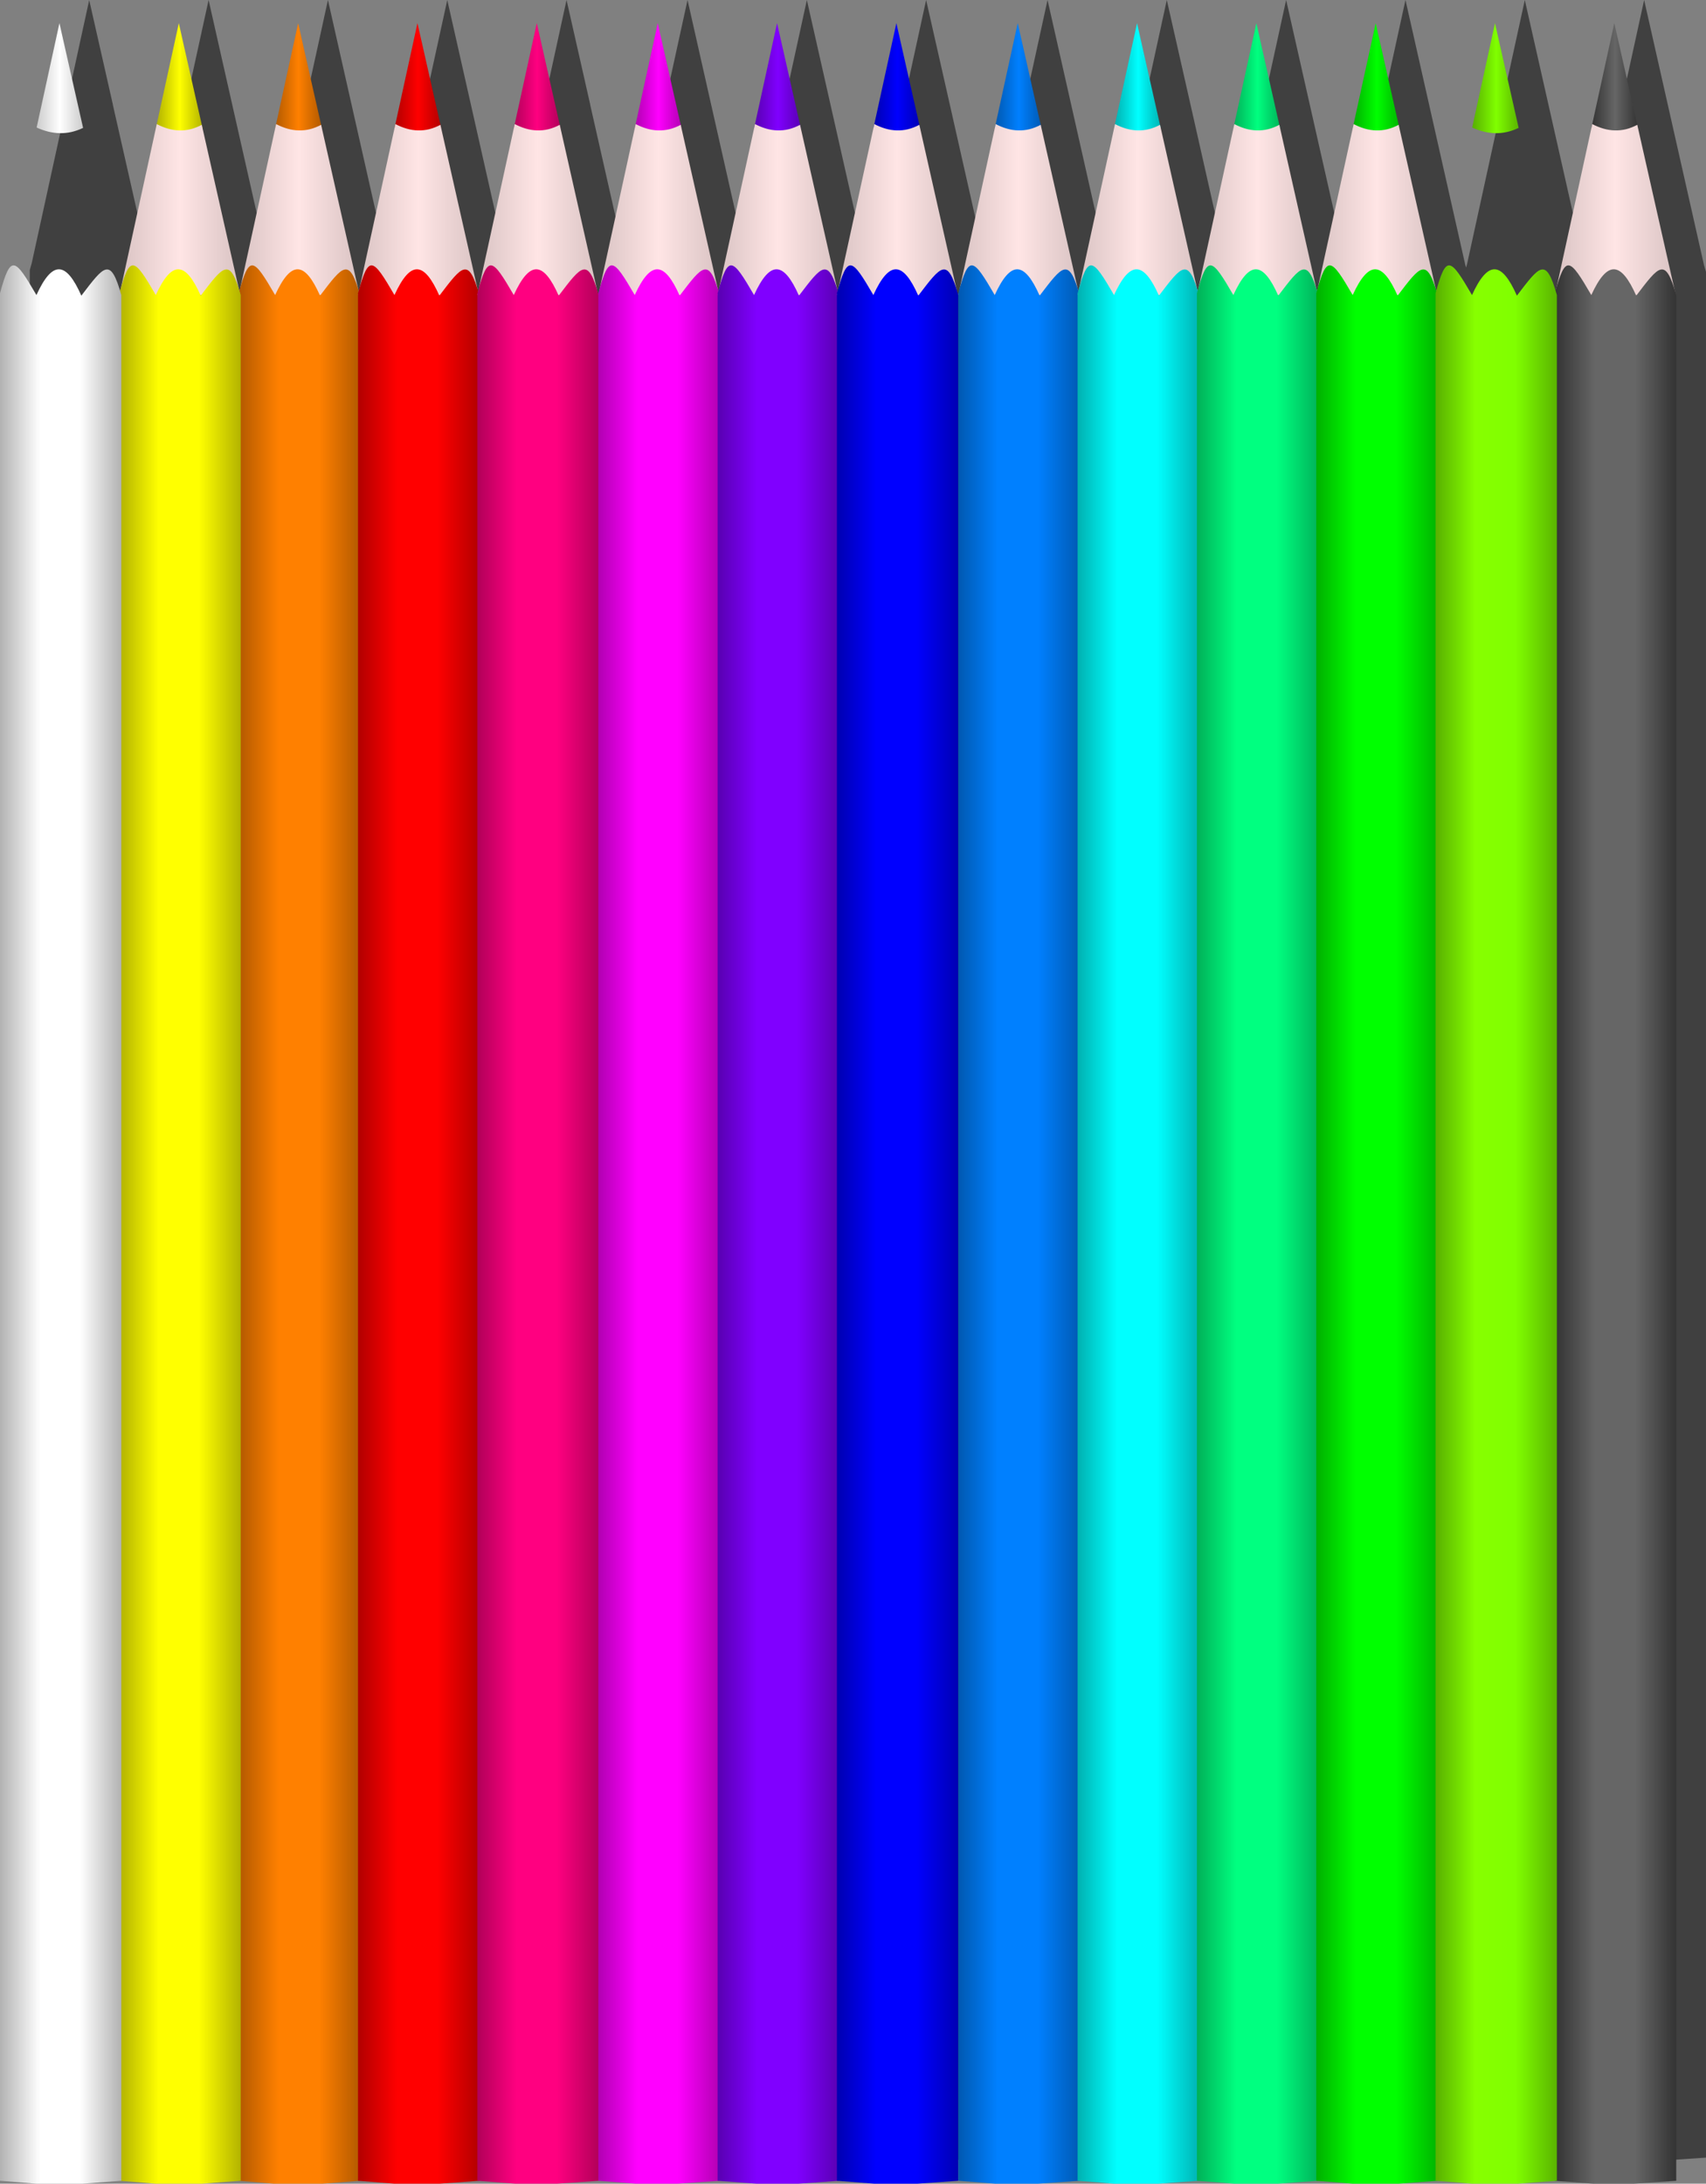
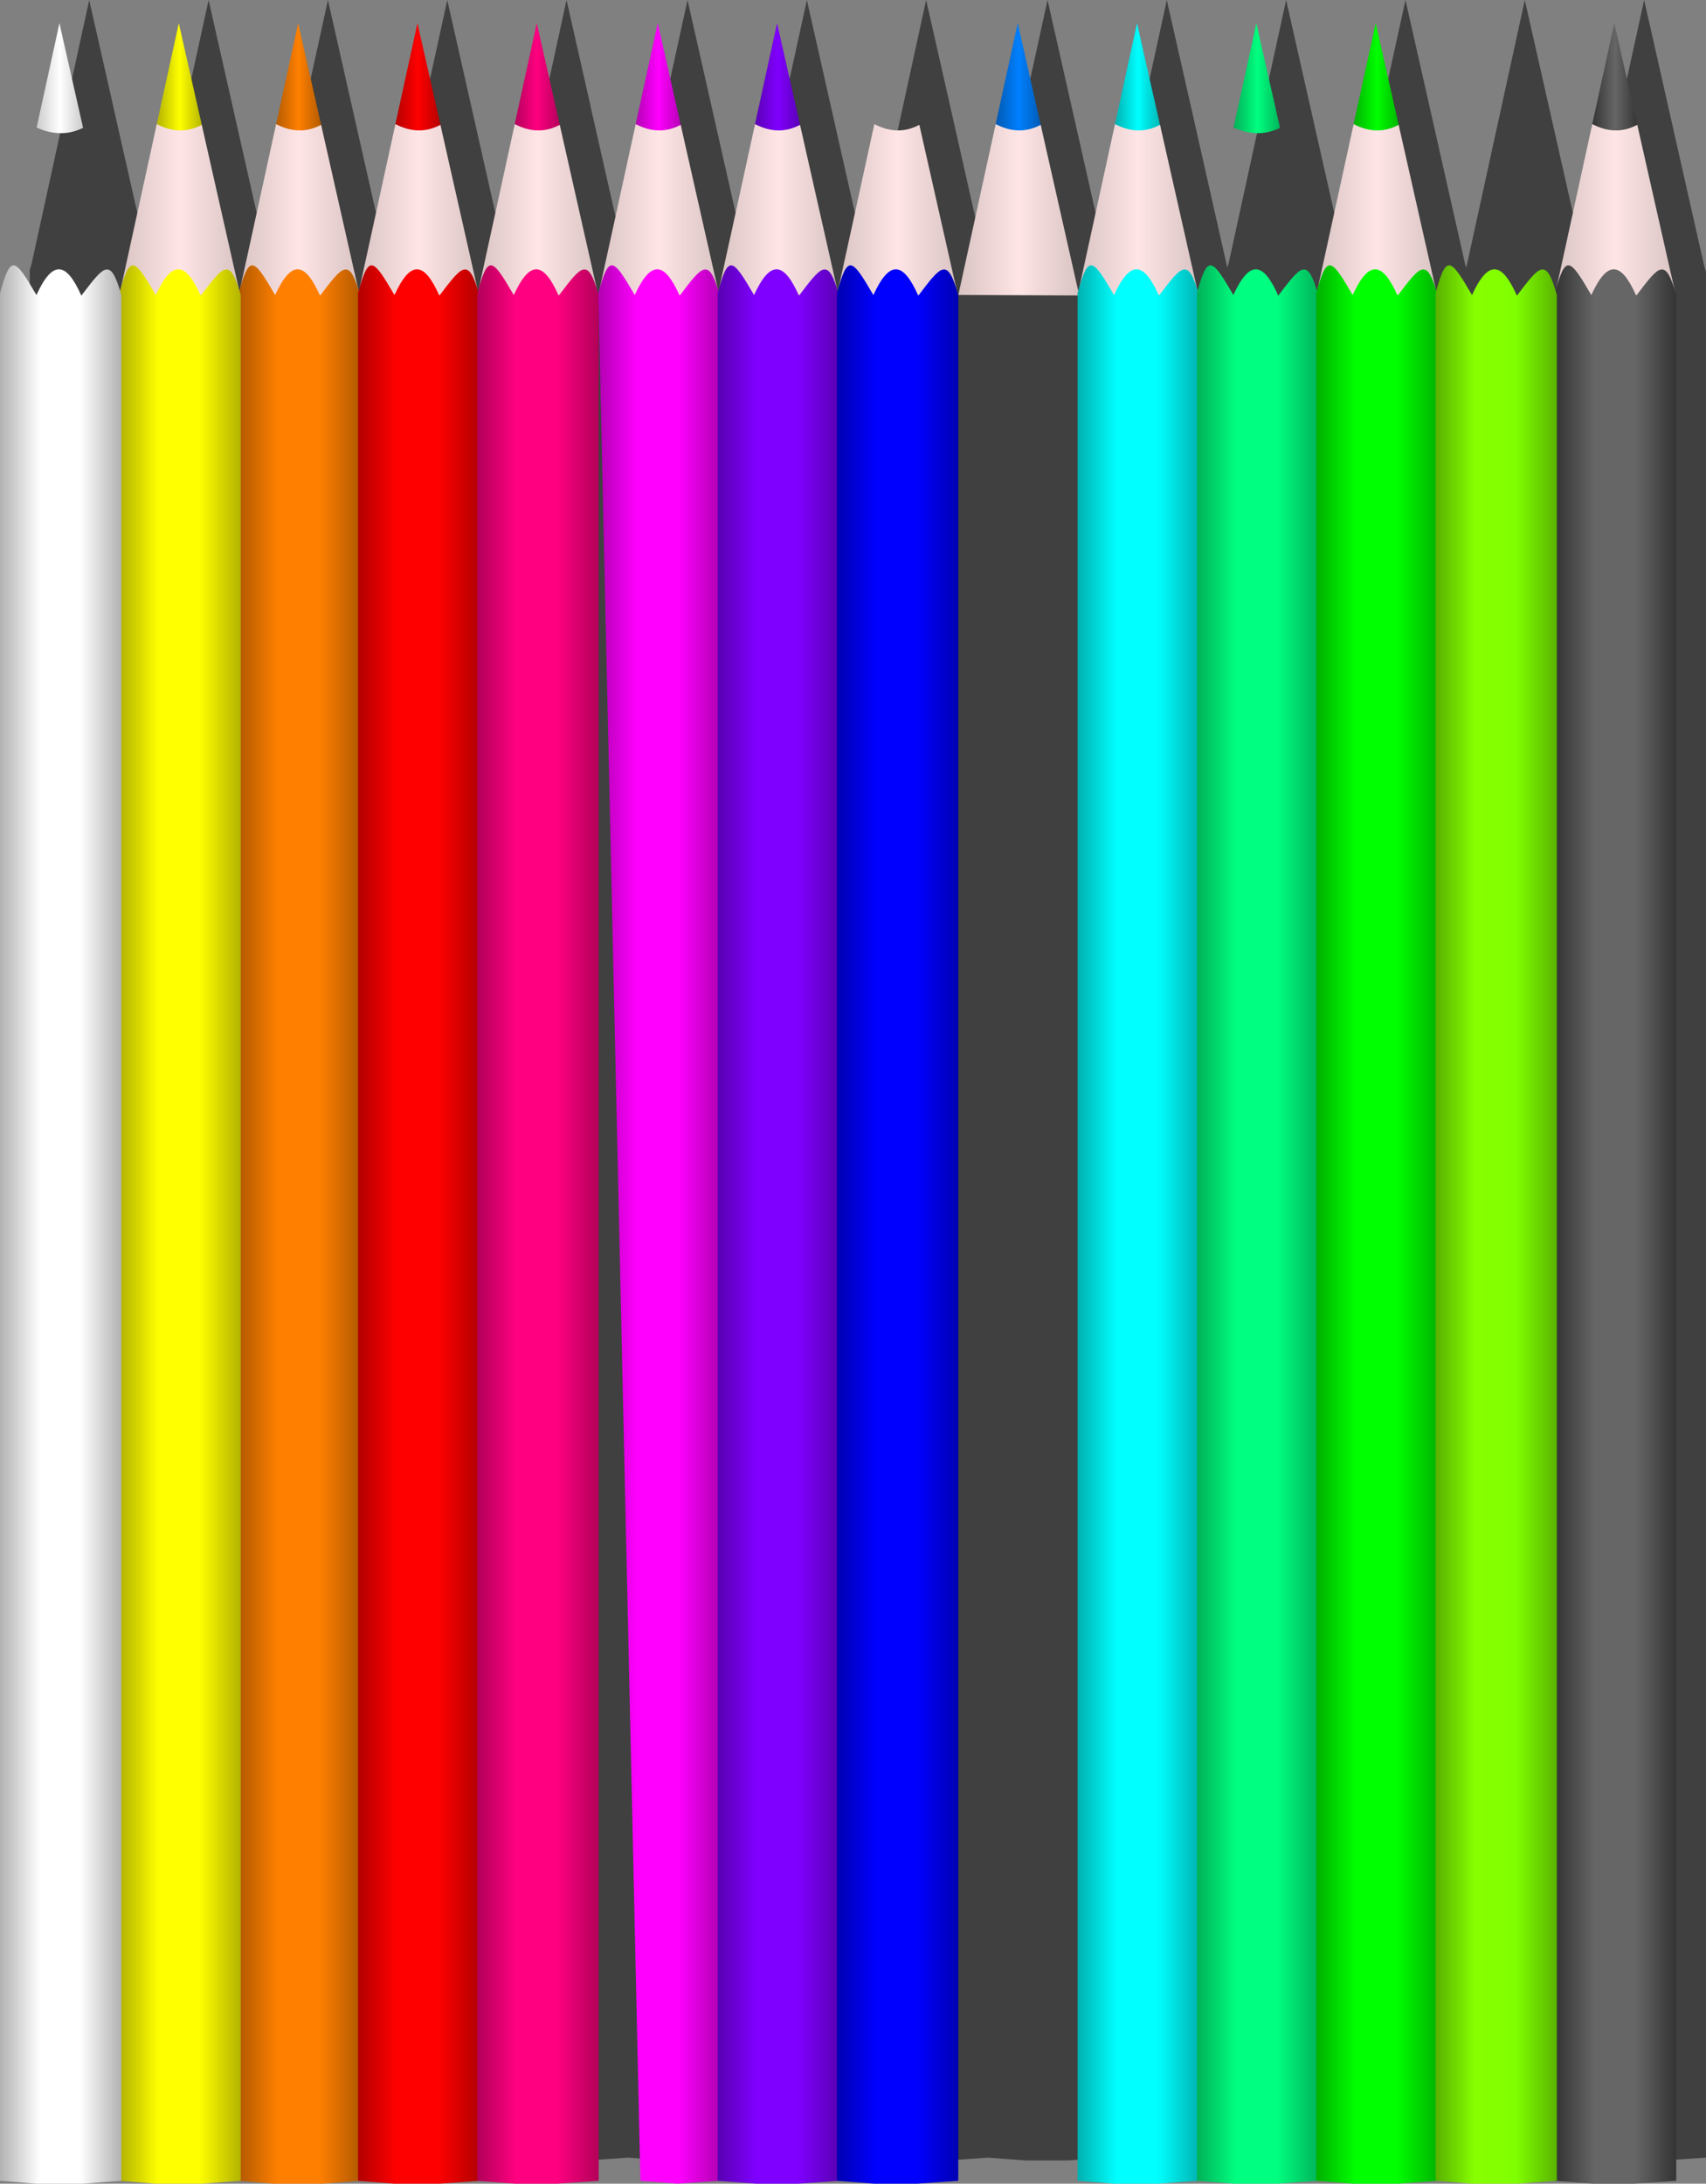
<svg xmlns="http://www.w3.org/2000/svg" xmlns:xlink="http://www.w3.org/1999/xlink" version="1.1" viewBox="0 0 773.32 989.39">
  <rect x="0" y="0" width="773.32" height="989.39" fill="#808080" stroke="none" />
  <defs>
    <linearGradient id="a">
      <stop stop-color="#d9c3c3" offset="0" />
      <stop stop-color="#ffe5e5" offset=".5" />
      <stop stop-color="#d9c3c3" offset="1" />
    </linearGradient>
    <linearGradient id="aj" x1="123.9" x2="186.51" y1="212.75" y2="212.75" gradientTransform="matrix(.336 .01 0 .874 76.253 -109.81)" gradientUnits="userSpaceOnUse">
      <stop stop-color="#b25a00" offset="0" />
      <stop stop-color="#ff8000" offset=".5" />
      <stop stop-color="#b25a00" offset="1" />
    </linearGradient>
    <linearGradient id="ai" x1="74.614" x2="237.54" y1="281.36" y2="281.36" gradientTransform="matrix(.336 .01 0 .874 76.253 -109.81)" gradientUnits="userSpaceOnUse" xlink:href="#a" />
    <linearGradient id="ah" x1="156.08" x2="219.05" y1="759.73" y2="759.73" gradientTransform="matrix(.874 0 0 2.428 -35.017 -1247.5)" gradientUnits="userSpaceOnUse">
      <stop stop-color="#b25900" offset="0" />
      <stop stop-color="#ff8000" offset=".33" />
      <stop stop-color="#ff8000" offset=".66" />
      <stop stop-color="#b25900" offset="1" />
    </linearGradient>
    <linearGradient id="ag" x1="237.09" x2="261.21" y1="474.3" y2="474.3" gradientTransform="matrix(.874 0 0 .874 -35.017 -336.66)" gradientUnits="userSpaceOnUse">
      <stop stop-color="#b20000" offset="0" />
      <stop stop-color="#f00" offset=".5" />
      <stop stop-color="#b20000" offset="1" />
    </linearGradient>
    <linearGradient id="af" x1="74.614" x2="237.54" y1="281.36" y2="281.36" gradientTransform="matrix(.336 .01 0 .874 130.41 -109.81)" gradientUnits="userSpaceOnUse" xlink:href="#a" />
    <linearGradient id="ae" x1="218.08" x2="281.05" y1="759.33" y2="759.33" gradientTransform="matrix(.874 0 0 2.428 -35.017 -1247.5)" gradientUnits="userSpaceOnUse">
      <stop stop-color="#b20000" offset="0" />
      <stop stop-color="#f00" offset=".32" />
      <stop stop-color="#f00" offset=".65" />
      <stop stop-color="#b20000" offset="1" />
    </linearGradient>
    <linearGradient id="ad" x1="123.9" x2="186.51" y1="212.75" y2="212.75" gradientTransform="matrix(.336 .01 0 .874 184.57 -109.81)" gradientUnits="userSpaceOnUse">
      <stop stop-color="#b2005a" offset="0" />
      <stop stop-color="#ff0080" offset=".5" />
      <stop stop-color="#b2005a" offset="1" />
    </linearGradient>
    <linearGradient id="ac" x1="74.614" x2="237.54" y1="281.36" y2="281.36" gradientTransform="matrix(.336 .01 0 .874 184.57 -109.81)" gradientUnits="userSpaceOnUse" xlink:href="#a" />
    <linearGradient id="ab" x1="280.08" x2="343.05" y1="759.33" y2="759.33" gradientTransform="matrix(.874 0 0 2.428 -35.017 -1247.5)" gradientUnits="userSpaceOnUse">
      <stop stop-color="#b20059" offset="0" />
      <stop stop-color="#ff0080" offset=".32" />
      <stop stop-color="#ff0080" offset=".65" />
      <stop stop-color="#b20059" offset="1" />
    </linearGradient>
    <linearGradient id="aa" x1="363.09" x2="387.21" y1="474.3" y2="474.3" gradientTransform="matrix(.874 0 0 .874 -36.764 -336.66)" gradientUnits="userSpaceOnUse">
      <stop stop-color="#b200b2" offset="0" />
      <stop stop-color="#f0f" offset=".5" />
      <stop stop-color="#b200b2" offset="1" />
    </linearGradient>
    <linearGradient id="z" x1="74.614" x2="237.54" y1="281.36" y2="281.36" gradientTransform="matrix(.336 .01 0 .874 238.73 -109.81)" gradientUnits="userSpaceOnUse" xlink:href="#a" />
    <linearGradient id="y" x1="344.08" x2="407.05" y1="759.33" y2="759.33" gradientTransform="matrix(.874 0 0 2.428 -36.764 -1247.5)" gradientUnits="userSpaceOnUse">
      <stop stop-color="#b200b2" offset="0" />
      <stop stop-color="#f0f" offset=".32" />
      <stop stop-color="#f0f" offset=".65" />
      <stop stop-color="#b200b2" offset="1" />
    </linearGradient>
    <linearGradient id="x" x1="427.09" x2="451.21" y1="474.3" y2="474.3" gradientTransform="matrix(.874 0 0 .874 -38.511 -336.66)" gradientUnits="userSpaceOnUse">
      <stop stop-color="#5900b2" offset="0" />
      <stop stop-color="#8000ff" offset=".5" />
      <stop stop-color="#5900b2" offset="1" />
    </linearGradient>
    <linearGradient id="w" x1="74.614" x2="237.54" y1="281.36" y2="281.36" gradientTransform="matrix(.336 .01 0 .874 292.88 -109.81)" gradientUnits="userSpaceOnUse" xlink:href="#a" />
    <linearGradient id="v" x1="408.08" x2="471.05" y1="759.33" y2="759.33" gradientTransform="matrix(.874 0 0 2.428 -38.511 -1247.5)" gradientUnits="userSpaceOnUse">
      <stop stop-color="#5900b2" offset="0" />
      <stop stop-color="#8000ff" offset=".32" />
      <stop stop-color="#8000ff" offset=".65" />
      <stop stop-color="#5900b2" offset="1" />
    </linearGradient>
    <linearGradient id="u" x1="489.09" x2="513.21" y1="474.3" y2="474.3" gradientTransform="matrix(.874 0 0 .874 -38.511 -336.66)" gradientUnits="userSpaceOnUse">
      <stop stop-color="#b2b200" offset="0" />
      <stop stop-color="#ff0" offset=".5" />
      <stop stop-color="#b2b200" offset="1" />
    </linearGradient>
    <linearGradient id="c" x1="74.614" x2="237.54" y1="281.36" y2="281.36" gradientTransform="matrix(.336 .01 0 .874 347.04 -109.81)" gradientUnits="userSpaceOnUse" xlink:href="#a" />
    <linearGradient id="t" x1="470.08" x2="533.05" y1="759.33" y2="759.33" gradientTransform="matrix(.874 0 0 2.428 -38.511 -1247.5)" gradientUnits="userSpaceOnUse">
      <stop stop-color="#b2b200" offset="0" />
      <stop stop-color="#ff0" offset=".32" />
      <stop stop-color="#ff0" offset=".65" />
      <stop stop-color="#b2b200" offset="1" />
    </linearGradient>
    <linearGradient id="s" x1="553.09" x2="577.21" y1="474.3" y2="474.3" gradientTransform="matrix(.874 0 0 .874 -40.258 -336.66)" gradientUnits="userSpaceOnUse">
      <stop stop-color="#0000b2" offset="0" />
      <stop stop-color="#00f" offset=".5" />
      <stop stop-color="#0000b2" offset="1" />
    </linearGradient>
    <linearGradient id="r" x1="74.614" x2="237.54" y1="281.36" y2="281.36" gradientTransform="matrix(.336 .01 0 .874 401.2 -109.81)" gradientUnits="userSpaceOnUse" xlink:href="#a" />
    <linearGradient id="q" x1="534.08" x2="597.05" y1="759.33" y2="759.33" gradientTransform="matrix(.874 0 0 2.428 -40.258 -1247.5)" gradientUnits="userSpaceOnUse">
      <stop stop-color="#0000b2" offset="0" />
      <stop stop-color="#00f" offset=".32" />
      <stop stop-color="#00f" offset=".65" />
      <stop stop-color="#0000b2" offset="1" />
    </linearGradient>
    <linearGradient id="p" x1="615.09" x2="639.21" y1="474.3" y2="474.3" gradientTransform="matrix(.874 0 0 .874 -40.258 -336.66)" gradientUnits="userSpaceOnUse">
      <stop stop-color="#0059b2" offset="0" />
      <stop stop-color="#0080ff" offset=".5" />
      <stop stop-color="#0059b2" offset="1" />
    </linearGradient>
    <linearGradient id="o" x1="74.614" x2="237.54" y1="281.36" y2="281.36" gradientTransform="matrix(.336 .01 0 .874 455.36 -109.81)" gradientUnits="userSpaceOnUse" xlink:href="#a" />
    <linearGradient id="n" x1="596.08" x2="659.05" y1="759.33" y2="759.33" gradientTransform="matrix(.874 0 0 2.428 -40.258 -1247.5)" gradientUnits="userSpaceOnUse">
      <stop stop-color="#0059b2" offset="0" />
      <stop stop-color="#0080ff" offset=".32" />
      <stop stop-color="#0080ff" offset=".65" />
      <stop stop-color="#0059b2" offset="1" />
    </linearGradient>
    <linearGradient id="m" x1="679.09" x2="703.21" y1="474.3" y2="474.3" gradientTransform="matrix(.874 0 0 .874 -42.005 -336.66)" gradientUnits="userSpaceOnUse">
      <stop stop-color="#00b2b2" offset="0" />
      <stop stop-color="#0ff" offset=".5" />
      <stop stop-color="#00b2b2" offset="1" />
    </linearGradient>
    <linearGradient id="l" x1="74.614" x2="237.54" y1="281.36" y2="281.36" gradientTransform="matrix(.336 .01 0 .874 509.51 -109.81)" gradientUnits="userSpaceOnUse" xlink:href="#a" />
    <linearGradient id="k" x1="660.08" x2="723.05" y1="759.33" y2="759.33" gradientTransform="matrix(.874 0 0 2.428 -42.005 -1247.5)" gradientUnits="userSpaceOnUse">
      <stop stop-color="#00b2b2" offset="0" />
      <stop stop-color="#0ff" offset=".32" />
      <stop stop-color="#0ff" offset=".65" />
      <stop stop-color="#00b2b2" offset="1" />
    </linearGradient>
    <linearGradient id="j" x1="739.09" x2="763.21" y1="474.3" y2="474.3" gradientTransform="matrix(.874 0 0 .874 -40.258 -336.66)" gradientUnits="userSpaceOnUse">
      <stop stop-color="#00b259" offset="0" />
      <stop stop-color="#00ff7f" offset=".5" />
      <stop stop-color="#00b259" offset="1" />
    </linearGradient>
    <linearGradient id="i" x1="74.614" x2="237.54" y1="281.36" y2="281.36" gradientTransform="matrix(.336 .01 0 .874 563.67 -109.81)" gradientUnits="userSpaceOnUse" xlink:href="#a" />
    <linearGradient id="h" x1="720.08" x2="783.05" y1="759.33" y2="759.33" gradientTransform="matrix(.874 0 0 2.428 -40.258 -1247.5)" gradientUnits="userSpaceOnUse">
      <stop stop-color="#00b259" offset="0" />
      <stop stop-color="#00ff80" offset=".32" />
      <stop stop-color="#00ff80" offset=".65" />
      <stop stop-color="#00b259" offset="1" />
    </linearGradient>
    <linearGradient id="g" x1="801.09" x2="825.21" y1="474.3" y2="474.3" gradientTransform="matrix(.874 0 0 .874 -40.258 -336.66)" gradientUnits="userSpaceOnUse">
      <stop stop-color="#00b200" offset="0" />
      <stop stop-color="#0f0" offset=".5" />
      <stop stop-color="#00b200" offset="1" />
    </linearGradient>
    <linearGradient id="b" x1="74.614" x2="237.54" y1="281.36" y2="281.36" gradientTransform="matrix(.336 .01 0 .874 617.83 -109.81)" gradientUnits="userSpaceOnUse" xlink:href="#a" />
    <linearGradient id="f" x1="782.08" x2="845.05" y1="759.33" y2="759.33" gradientTransform="matrix(.874 0 0 2.428 -40.258 -1247.5)" gradientUnits="userSpaceOnUse">
      <stop stop-color="#00b200" offset="0" />
      <stop stop-color="#0f0" offset=".32" />
      <stop stop-color="#0f0" offset=".65" />
      <stop stop-color="#00b200" offset="1" />
    </linearGradient>
    <linearGradient id="ao" x1="163.09" x2="187.21" y1="474.3" y2="474.3" gradientTransform="matrix(.874 0 0 .874 -78.692 -336.66)" gradientUnits="userSpaceOnUse">
      <stop stop-color="#333" offset="0" />
      <stop stop-color="#666" offset=".5" />
      <stop stop-color="#333" offset="1" />
    </linearGradient>
    <linearGradient id="an" x1="74.614" x2="237.54" y1="281.36" y2="281.36" gradientTransform="matrix(.336 .01 0 .874 22.096 -109.81)" gradientUnits="userSpaceOnUse" xlink:href="#a" />
    <linearGradient id="am" x1="144.08" x2="207.05" y1="759.33" y2="759.33" gradientTransform="matrix(.874 0 0 2.428 -78.692 -1247.5)" gradientUnits="userSpaceOnUse">
      <stop stop-color="#333" offset="0" />
      <stop stop-color="#666" offset=".33" />
      <stop stop-color="#666" offset=".66" />
      <stop stop-color="#333" offset="1" />
    </linearGradient>
    <linearGradient id="al" x1="372.11" x2="427.11" y1="597.03" y2="597.03" gradientUnits="userSpaceOnUse">
      <stop stop-color="#b2b2b2" offset="0" />
      <stop stop-color="#fff" offset=".33" />
      <stop stop-color="#fff" offset=".66" />
      <stop stop-color="#b2b2b2" offset="1" />
    </linearGradient>
    <linearGradient id="ak" x1="388.72" x2="409.78" y1="77.638" y2="77.638" gradientUnits="userSpaceOnUse">
      <stop stop-color="#ccc" offset="0" />
      <stop stop-color="#fff" offset=".5" />
      <stop stop-color="#ccc" offset="1" />
    </linearGradient>
    <linearGradient id="e" x1="801.09" x2="825.21" y1="474.3" y2="474.3" gradientTransform="matrix(.874 0 0 .874 -40.258 -336.66)" gradientUnits="userSpaceOnUse">
      <stop stop-color="#59b200" offset="0" />
      <stop stop-color="#80ff00" offset=".5" />
      <stop stop-color="#59b200" offset="1" />
    </linearGradient>
    <linearGradient id="d" x1="782.08" x2="845.05" y1="759.33" y2="759.33" gradientTransform="matrix(.874 0 0 2.428 -40.258 -1247.5)" gradientUnits="userSpaceOnUse">
      <stop stop-color="#59b200" offset="0" />
      <stop stop-color="#87ff00" offset=".32" />
      <stop stop-color="#80ff00" offset=".65" />
      <stop stop-color="#59b200" offset="1" />
    </linearGradient>
  </defs>
  <g transform="translate(117.08 -61.199)">
    <path d="m-76.638 61.199-10.313 47.281-15.719 71.844c-0.294 0.996-0.59 2.057-0.906 3.219v855.25l16.438 1.281h21.031l17.094-1.25 15.969 1.25h21.063l17.062-1.25 15.406 1.25h22.188l16.5-1.25 15.938 1.25h20.625l17.531-1.25 16.656 1.25h19.094l18.625-1.281 16.844 1.281h19.094l18.594-1.25 17.125 1.25h19.094l17.844-1.25 16.469 1.25h19.656l18.438-1.281 16.75 1.281h19.469l18.312-1.25 16.031 1.25h20.062l18-1.25 16.406 1.25h19.906l17.781-1.25 16.062 1.25h20.812l17.219-1.25 16.062 1.25h20.812l17.219-1.25 16.875 1.25h18.562l19.094-1.281v-854.41c-0.316-1.116-0.606-2.15-0.906-3.094l-16.406-72.656-10.719-47.437-10.344 47.281-15.719 71.875c-0.183 0.621-0.371 1.315-0.562 2-0.099-0.324-0.215-0.694-0.312-1-8e-3 -0.024-0.024-0.039-0.031-0.062l-16.406-72.656-0.312-1.375-10.406-46.062-10 45.719-0.344 1.562-15.812 72.281c-0.152 0.522-0.311 1.091-0.469 1.656-0.112-0.369-0.234-0.779-0.344-1.125l-16.406-72.656-10.719-47.437-10.344 47.281-15.688 71.875c-0.189 0.641-0.396 1.353-0.594 2.062-0.076-0.252-0.143-0.54-0.219-0.781l-16.531-73-10.719-47.437-10.344 47.281-15.688 71.875c-0.186 0.63-0.368 1.335-0.562 2.031-0.109-0.36-0.236-0.756-0.344-1.094l-16.406-72.656-10.75-47.437-10.312 47.281-15.719 71.844c-0.188 0.639-0.365 1.355-0.562 2.062-0.109-0.359-0.236-0.757-0.344-1.094l-16.406-72.656-10.719-47.437-10.344 47.281-15.719 71.875c-0.291 0.988-0.593 2.038-0.906 3.188v0.844c-0.316-1.116-0.606-2.15-0.906-3.094l-16.406-72.656-10.75-47.437-10.312 47.281-15.719 71.875c-0.186 0.63-0.368 1.336-0.562 2.031-0.109-0.359-0.236-0.757-0.344-1.094l-16.406-72.656-10.719-47.437-10.344 47.281-15.812 72.312c-0.149 0.513-0.314 1.07-0.469 1.625-0.112-0.369-0.234-0.779-0.344-1.125l-16.406-72.656-10.719-47.437-10.344 47.281-15.625 71.719c-0.307 1.036-0.637 2.127-0.969 3.344v0.281c-0.22-0.763-0.444-1.509-0.656-2.188l-16.531-73c9e-3 -4e-3 0.023 4e-3 0.031 0l-10.75-47.437-10.312 47.281-15.719 71.844c-0.188 0.639-0.365 1.355-0.562 2.062-0.109-0.359-0.236-0.757-0.344-1.094l-16.406-72.656-10.719-47.437-10.344 47.281-15.719 71.875c-0.185 0.63-0.368 1.336-0.562 2.031-0.109-0.359-0.236-0.757-0.344-1.094l-16.406-72.656-10.719-47.437-10.344 47.281-15.688 71.875c-0.189 0.641-0.396 1.353-0.594 2.062-0.104-0.343-0.21-0.739-0.312-1.062l-16.438-72.719-10.719-47.437-10.344 47.281-15.688 71.875c-0.194 0.659-0.39 1.394-0.594 2.125-0.062-0.203-0.127-0.429-0.188-0.625l-16.594-73.219c0.01-4e-3 0.023 4e-3 0.031 0l-10.75-47.437zm9.875 123.31h0.188c-0.044 0.058-0.081 0.098-0.125 0.156-0.024-0.054-0.038-0.102-0.062-0.156zm54.094 0h0.219c-0.044 0.058-0.081 0.098-0.125 0.156-0.026-0.058-0.068-0.098-0.094-0.156zm54.094 0h0.188c-0.044 0.058-0.081 0.098-0.125 0.156-0.024-0.054-0.038-0.102-0.062-0.156zm54.094 0h0.187c-0.044 0.058-0.081 0.098-0.125 0.156-0.024-0.054-0.038-0.102-0.062-0.156zm54.094 0h0.188c-0.044 0.058-0.081 0.098-0.125 0.156-0.024-0.054-0.038-0.102-0.062-0.156zm54.812 0h0.219c-0.044 0.058-0.081 0.098-0.125 0.156-0.026-0.058-0.068-0.098-0.094-0.156zm54.094 0h0.188c-0.044 0.058-0.081 0.098-0.125 0.156-0.024-0.054-0.038-0.102-0.062-0.156zm54.094 0h0.188c-0.044 0.058-0.081 0.098-0.125 0.156-0.024-0.054-0.038-0.102-0.062-0.156zm55 0h0.188c-0.044 0.058-0.081 0.098-0.125 0.156-0.024-0.054-0.038-0.102-0.062-0.156zm54.094 0h0.188c-0.044 0.058-0.081 0.098-0.125 0.156-0.024-0.054-0.038-0.102-0.062-0.156zm54.094 0h0.188c-0.044 0.058-0.081 0.098-0.125 0.156-0.024-0.054-0.038-0.102-0.062-0.156zm54.062 0h0.219c-0.044 0.058-0.081 0.098-0.125 0.156-0.026-0.058-0.068-0.098-0.094-0.156zm54.094 0h0.188c-0.044 0.058-0.081 0.098-0.125 0.156-0.024-0.054-0.038-0.102-0.062-0.156zm54.094 0h0.188c-0.044 0.058-0.081 0.098-0.125 0.156-0.024-0.054-0.038-0.102-0.062-0.156z" fill-opacity=".5" />
    <g transform="translate(-110.2 18.981)">
      <path d="m128.27 52.712 10.725 47.446c-7.02 3.41-14.04 3.049-21.061-0.154z" fill="url(#aj)" />
      <path d="m138.68 98.768 17.479 77.326-54.803-0.236 16.921-77.424c6.801 3.561 13.602 3.988 20.403 0.334z" fill="url(#ai)" />
      <path d="m101.32 175.06c4.839-17.766 6.664-16.061 16.517 0.842 7.228-15.797 13.427-15.407 20.354 0.281 10.489-13.76 13.2-17.691 18.133-0.281v854.4l-16.976 1.307h-22.179l-15.849-1.307z" fill="url(#ah)" />
    </g>
    <g transform="translate(-110.27 18.981)">
      <path d="m182.42 52.712 10.725 47.446c-7.02 3.41-14.04 3.049-21.061-0.154z" fill="url(#ag)" />
      <path d="m192.83 98.768 17.479 77.326-54.803-0.236 16.921-77.424c6.801 3.561 13.602 3.988 20.403 0.334z" fill="url(#af)" />
      <path d="m155.48 175.06c4.839-17.766 6.664-16.061 16.517 0.842 7.228-15.797 13.427-15.407 20.354 0.281 10.489-13.76 13.2-17.691 18.133-0.281v854.4l-17.97 1.307h-20.63l-16.405-1.307z" fill="url(#ae)" />
    </g>
    <g transform="translate(-110.34 18.981)">
      <path d="m236.58 52.712 10.725 47.446c-7.02 3.41-14.04 3.049-21.061-0.154z" fill="url(#ad)" />
      <path d="m246.99 98.768 17.479 77.326-54.803-0.236 16.921-77.424c6.801 3.561 13.602 3.988 20.403 0.334z" fill="url(#ac)" />
      <path d="m209.64 175.06c4.839-17.766 6.664-16.061 16.517 0.842 7.228-15.797 13.427-15.407 20.354 0.281 10.489-13.76 13.2-17.691 18.133-0.281v854.4l-18.8 1.307h-19.08l-17.124-1.307z" fill="url(#ab)" />
    </g>
    <g transform="translate(-109.67 18.981)">
      <path d="m290.74 52.712 10.725 47.446c-7.02 3.41-14.04 3.049-21.061-0.154z" fill="url(#aa)" />
      <path d="m301.15 98.768 17.479 77.326-54.803-0.236 16.921-77.424c6.801 3.561 13.602 3.988 20.403 0.334z" fill="url(#z)" />
-       <path d="m263.8 175.06c4.839-17.766 6.664-16.061 16.517 0.842 7.228-15.797 13.427-15.407 20.354 0.281 10.489-13.76 13.2-17.691 18.133-0.281v854.4l-19.06 1.307h-19.08l-16.864-1.307z" fill="url(#y)" />
+       <path d="m263.8 175.06c4.839-17.766 6.664-16.061 16.517 0.842 7.228-15.797 13.427-15.407 20.354 0.281 10.489-13.76 13.2-17.691 18.133-0.281v854.4l-19.06 1.307l-16.864-1.307z" fill="url(#y)" />
    </g>
    <g transform="translate(-109.74 18.981)">
      <path d="m344.9 52.712 10.725 47.446c-7.02 3.41-14.04 3.049-21.061-0.154z" fill="url(#x)" />
      <path d="m355.31 98.768 17.479 77.326-54.803-0.236 16.921-77.424c6.801 3.561 13.602 3.988 20.403 0.334z" fill="url(#w)" />
      <path d="m317.95 175.06c4.839-17.766 6.664-16.061 16.517 0.842 7.228-15.797 13.427-15.407 20.354 0.281 10.489-13.76 13.2-17.691 18.133-0.281v854.4l-18.338 1.307h-19.084l-17.583-1.307z" fill="url(#v)" />
    </g>
    <g transform="translate(-435.08 18.981)">
      <path d="m399.05 52.712 10.725 47.446c-7.02 3.41-14.04 3.049-21.061-0.154z" fill="url(#u)" />
      <path d="m409.46 98.768 17.479 77.326-54.803-0.236 16.921-77.424c6.801 3.561 13.602 3.988 20.403 0.334z" fill="url(#c)" />
      <path d="m372.11 175.06c4.839-17.766 6.664-16.061 16.517 0.842 7.228-15.797 13.427-15.407 20.354 0.281 10.489-13.76 13.2-17.691 18.133-0.281v854.4l-17.533 1.307h-21.045l-16.426-1.307z" fill="url(#t)" />
    </g>
    <g transform="translate(-163.97 18.981)">
-       <path d="m453.21 52.712 10.725 47.446c-7.02 3.41-14.04 3.049-21.061-0.154z" fill="url(#s)" />
      <path d="m463.62 98.768 17.479 77.326-54.803-0.236 16.921-77.424c6.801 3.561 13.602 3.988 20.403 0.334z" fill="url(#r)" />
      <path d="m426.27 175.06c4.839-17.766 6.664-16.061 16.517 0.842 7.228-15.797 13.427-15.407 20.354 0.281 10.489-13.76 13.2-17.691 18.133-0.281v854.4l-18.452 1.307h-19.652l-16.9-1.307z" fill="url(#q)" />
    </g>
    <g transform="translate(-163.12 18.981)">
      <path d="m507.37 52.712 10.725 47.446c-7.02 3.41-14.04 3.049-21.061-0.154z" fill="url(#p)" />
      <path d="m517.78 98.768 17.479 77.326-54.803-0.236 16.921-77.424c6.801 3.561 13.602 3.988 20.403 0.334z" fill="url(#o)" />
-       <path d="m480.43 175.06c4.839-17.766 6.664-16.061 16.517 0.842 7.228-15.797 13.427-15.407 20.354 0.281 10.489-13.76 13.2-17.691 18.133-0.281v854.4l-18.788 1.307h-19.494l-16.722-1.307z" fill="url(#n)" />
    </g>
    <g transform="translate(-163.19 18.981)">
      <path d="m561.52 52.712 10.725 47.446c-7.02 3.41-14.04 3.049-21.061-0.154z" fill="url(#m)" />
      <path d="m571.94 98.768 17.479 77.326-54.803-0.236 16.921-77.424c6.801 3.561 13.602 3.988 20.403 0.334z" fill="url(#l)" />
      <path d="m534.58 175.06c4.839-17.766 6.664-16.061 16.517 0.842 7.228-15.797 13.427-15.407 20.354 0.281 10.489-13.76 13.2-17.691 18.133-0.281v854.4l-18.477 1.307h-20.065l-16.462-1.307z" fill="url(#k)" />
    </g>
    <g transform="translate(-163.26 18.981)">
      <path d="m615.68 52.712 10.725 47.446c-7.02 3.41-14.04 3.049-21.061-0.154z" fill="url(#j)" />
-       <path d="m626.09 98.768 17.479 77.326-54.803-0.236 16.921-77.424c6.801 3.561 13.602 3.988 20.403 0.334z" fill="url(#i)" />
      <path d="m588.74 175.06c4.839-17.766 6.664-16.061 16.517 0.842 7.228-15.797 13.427-15.407 20.354 0.281 10.489-13.76 13.2-17.691 18.133-0.281v854.4l-18.25 1.307h-19.899l-16.855-1.307z" fill="url(#h)" />
    </g>
    <g transform="translate(-163.33 18.981)">
      <path d="m669.84 52.712 10.725 47.446c-7.02 3.41-14.04 3.049-21.061-0.154z" fill="url(#g)" />
      <path d="m680.25 98.768 17.479 77.326-54.803-0.236 16.921-77.424c6.801 3.561 13.602 3.988 20.403 0.334z" fill="url(#b)" />
      <path d="m642.9 175.06c4.839-17.766 6.664-16.061 16.517 0.842 7.228-15.797 13.427-15.407 20.354 0.281 10.489-13.76 13.2-17.691 18.133-0.281v854.4l-17.693 1.307h-20.798l-16.514-1.307z" fill="url(#f)" />
    </g>
    <g transform="translate(540.57 18.981)">
      <path d="m74.108 52.712 10.725 47.446c-7.02 3.41-14.04 3.049-21.061-0.154z" fill="url(#ao)" />
      <path d="m84.519 98.768 17.481 77.322-54.806-0.23 16.921-77.426c6.801 3.561 13.602 3.988 20.403 0.334z" fill="url(#an)" />
      <path d="m47.166 175.06c4.839-17.766 6.664-16.061 16.517 0.842 7.228-15.797 13.427-15.407 20.354 0.281 10.489-13.76 13.2-17.691 18.133-0.281v854.4l-19.106 1.307h-18.563l-17.335-1.306z" fill="url(#am)" />
    </g>
    <g transform="translate(-489.19 18.981)">
      <path d="m399.05 52.712 10.725 47.446c-7.02 3.41-14.04 3.049-21.061-0.154z" fill="url(#ak)" />
      <path d="m409.46 98.768 17.479 77.326-54.803-0.236 16.921-77.424c6.801 3.561 13.602 3.988 20.403 0.334z" fill="url(#c)" />
      <path d="m372.11 175.06c4.839-17.766 6.664-16.061 16.517 0.842 7.228-15.797 13.427-15.407 20.354 0.281 10.489-13.76 13.2-17.691 18.133-0.281v854.4l-17.533 1.307h-21.045l-16.426-1.307z" fill="url(#al)" />
    </g>
    <g transform="translate(-109.25 18.981)">
-       <path d="m669.84 52.712 10.725 47.446c-7.02 3.41-14.04 3.049-21.061-0.154z" fill="url(#e)" />
      <path d="m680.25 98.768 17.479 77.326-54.803-0.236 16.921-77.424c6.801 3.561 13.602 3.988 20.403 0.334z" fill="url(#b)" />
      <path d="m642.9 175.06c4.839-17.766 6.664-16.061 16.517 0.842 7.228-15.797 13.427-15.407 20.354 0.281 10.489-13.76 13.2-17.691 18.133-0.281v854.4l-17.693 1.307h-20.798l-16.514-1.307z" fill="url(#d)" />
    </g>
  </g>
</svg>